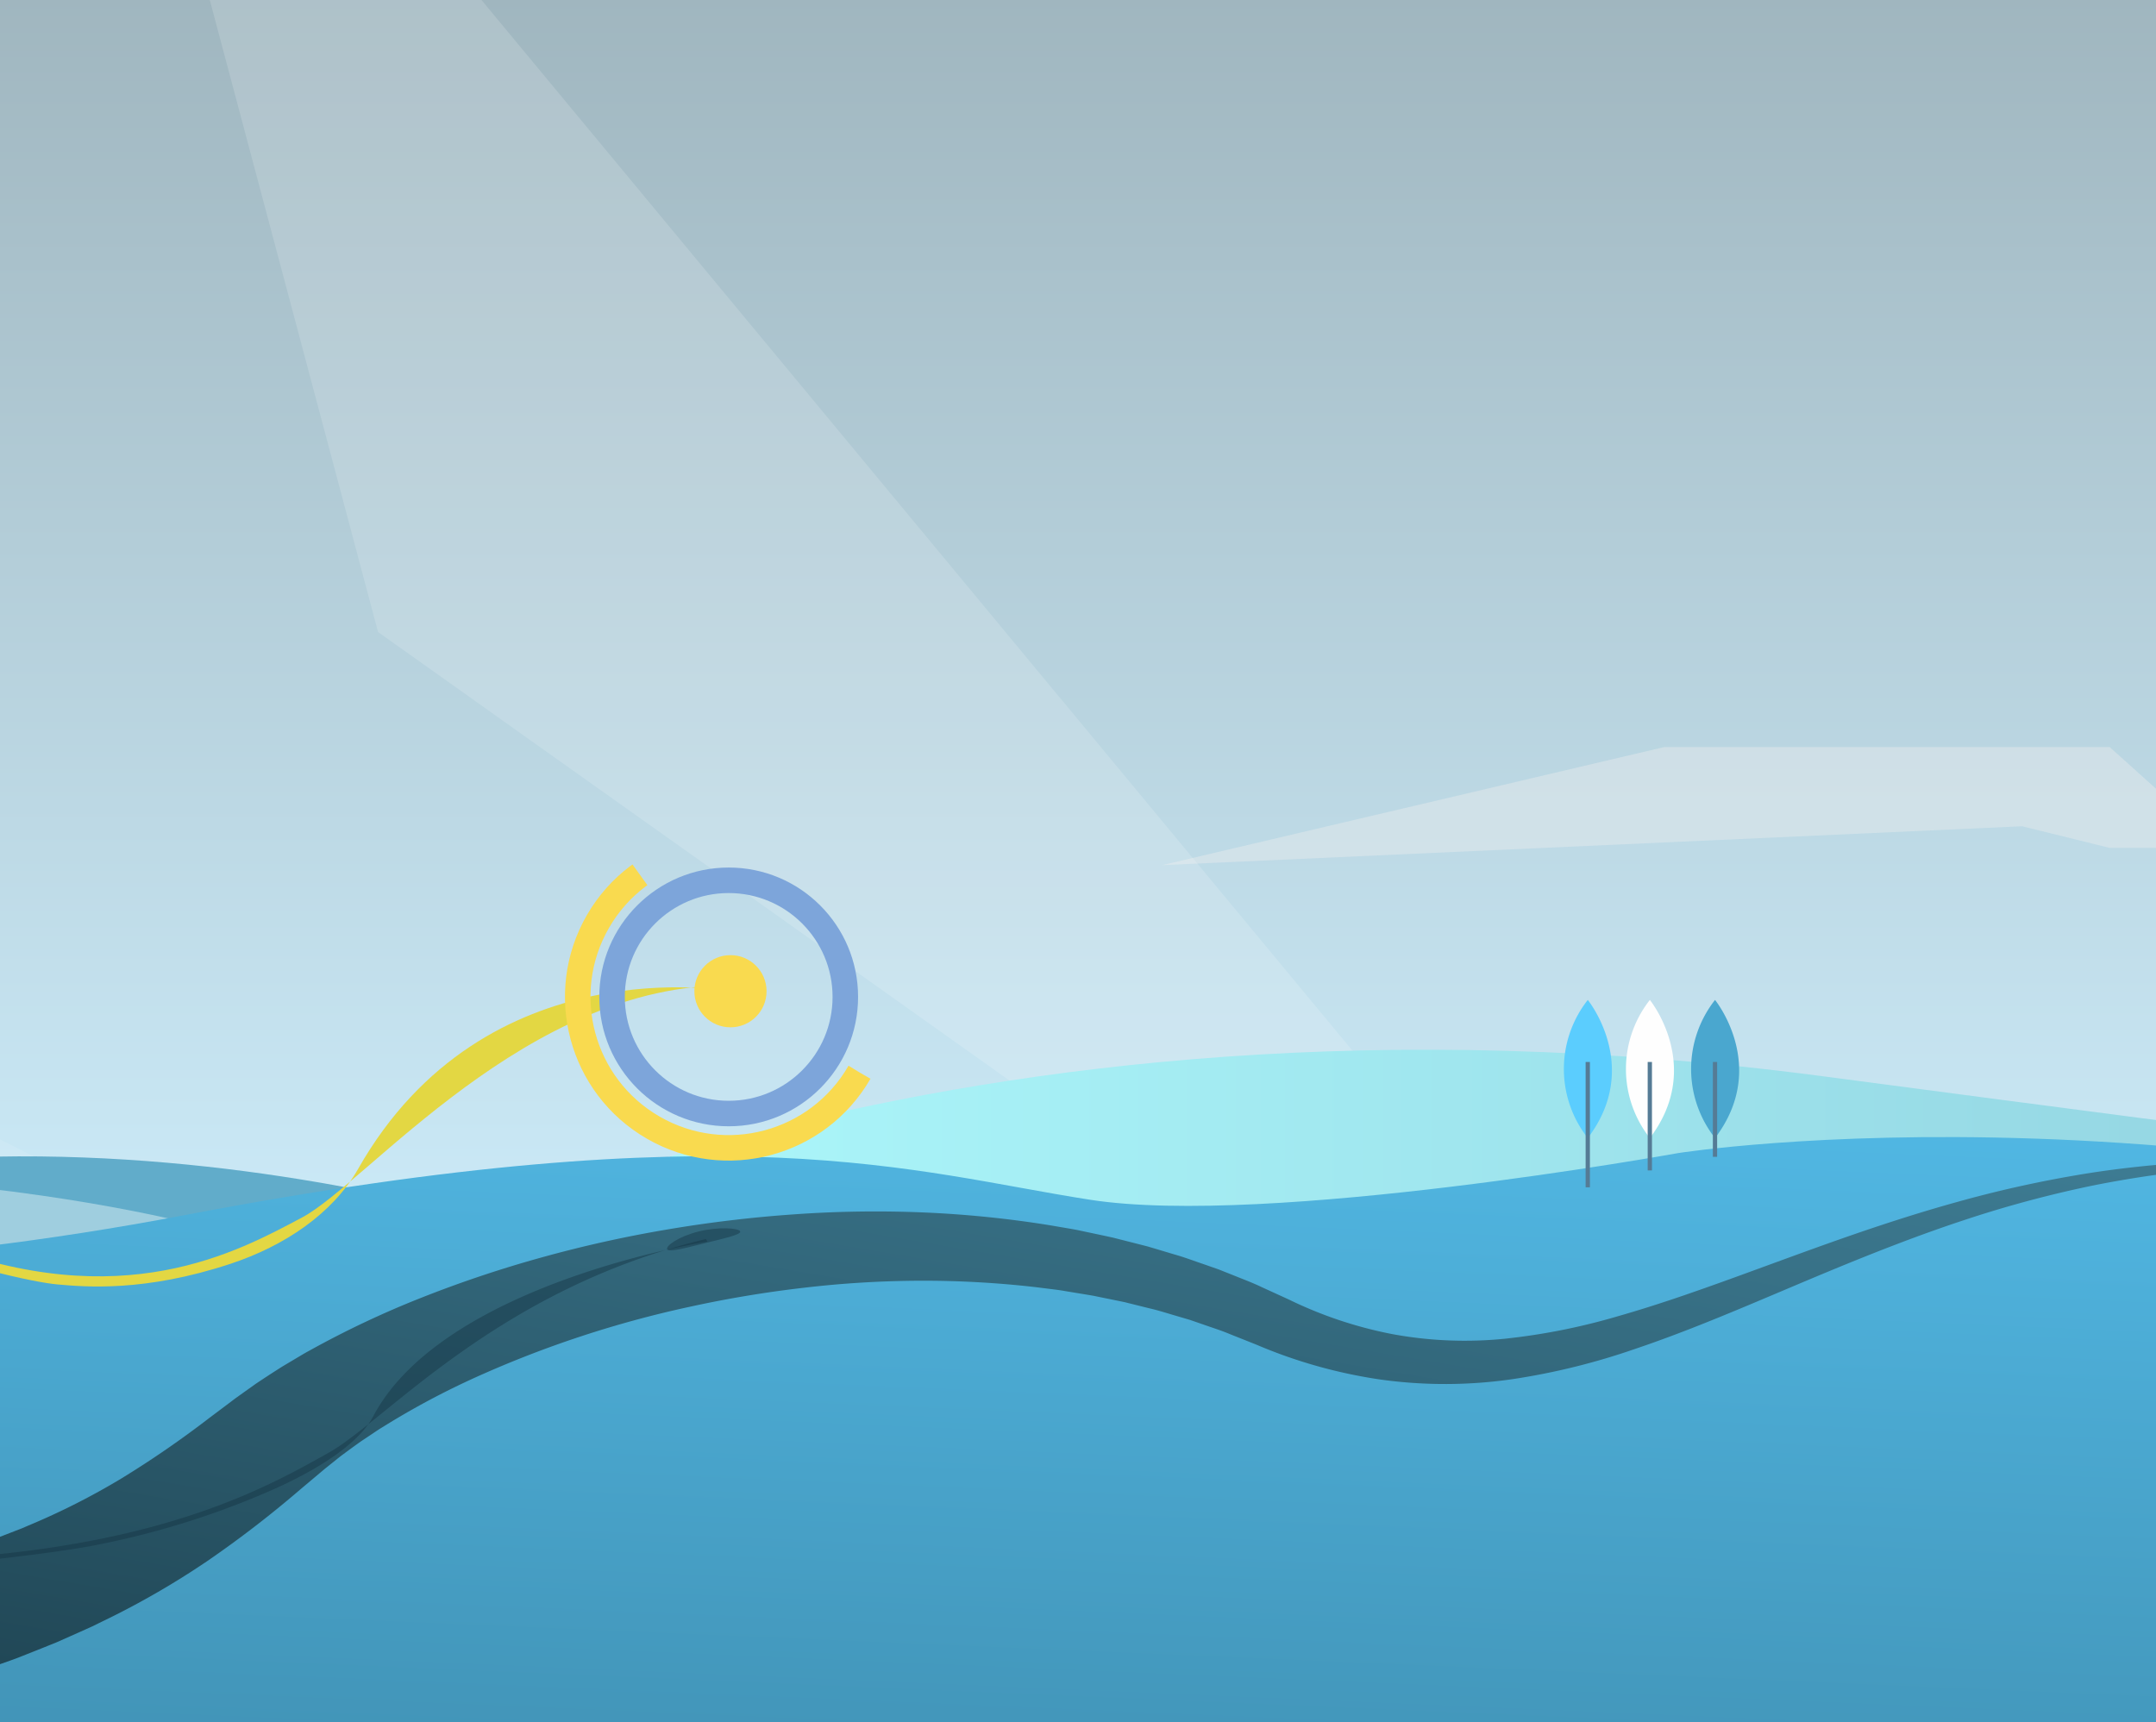
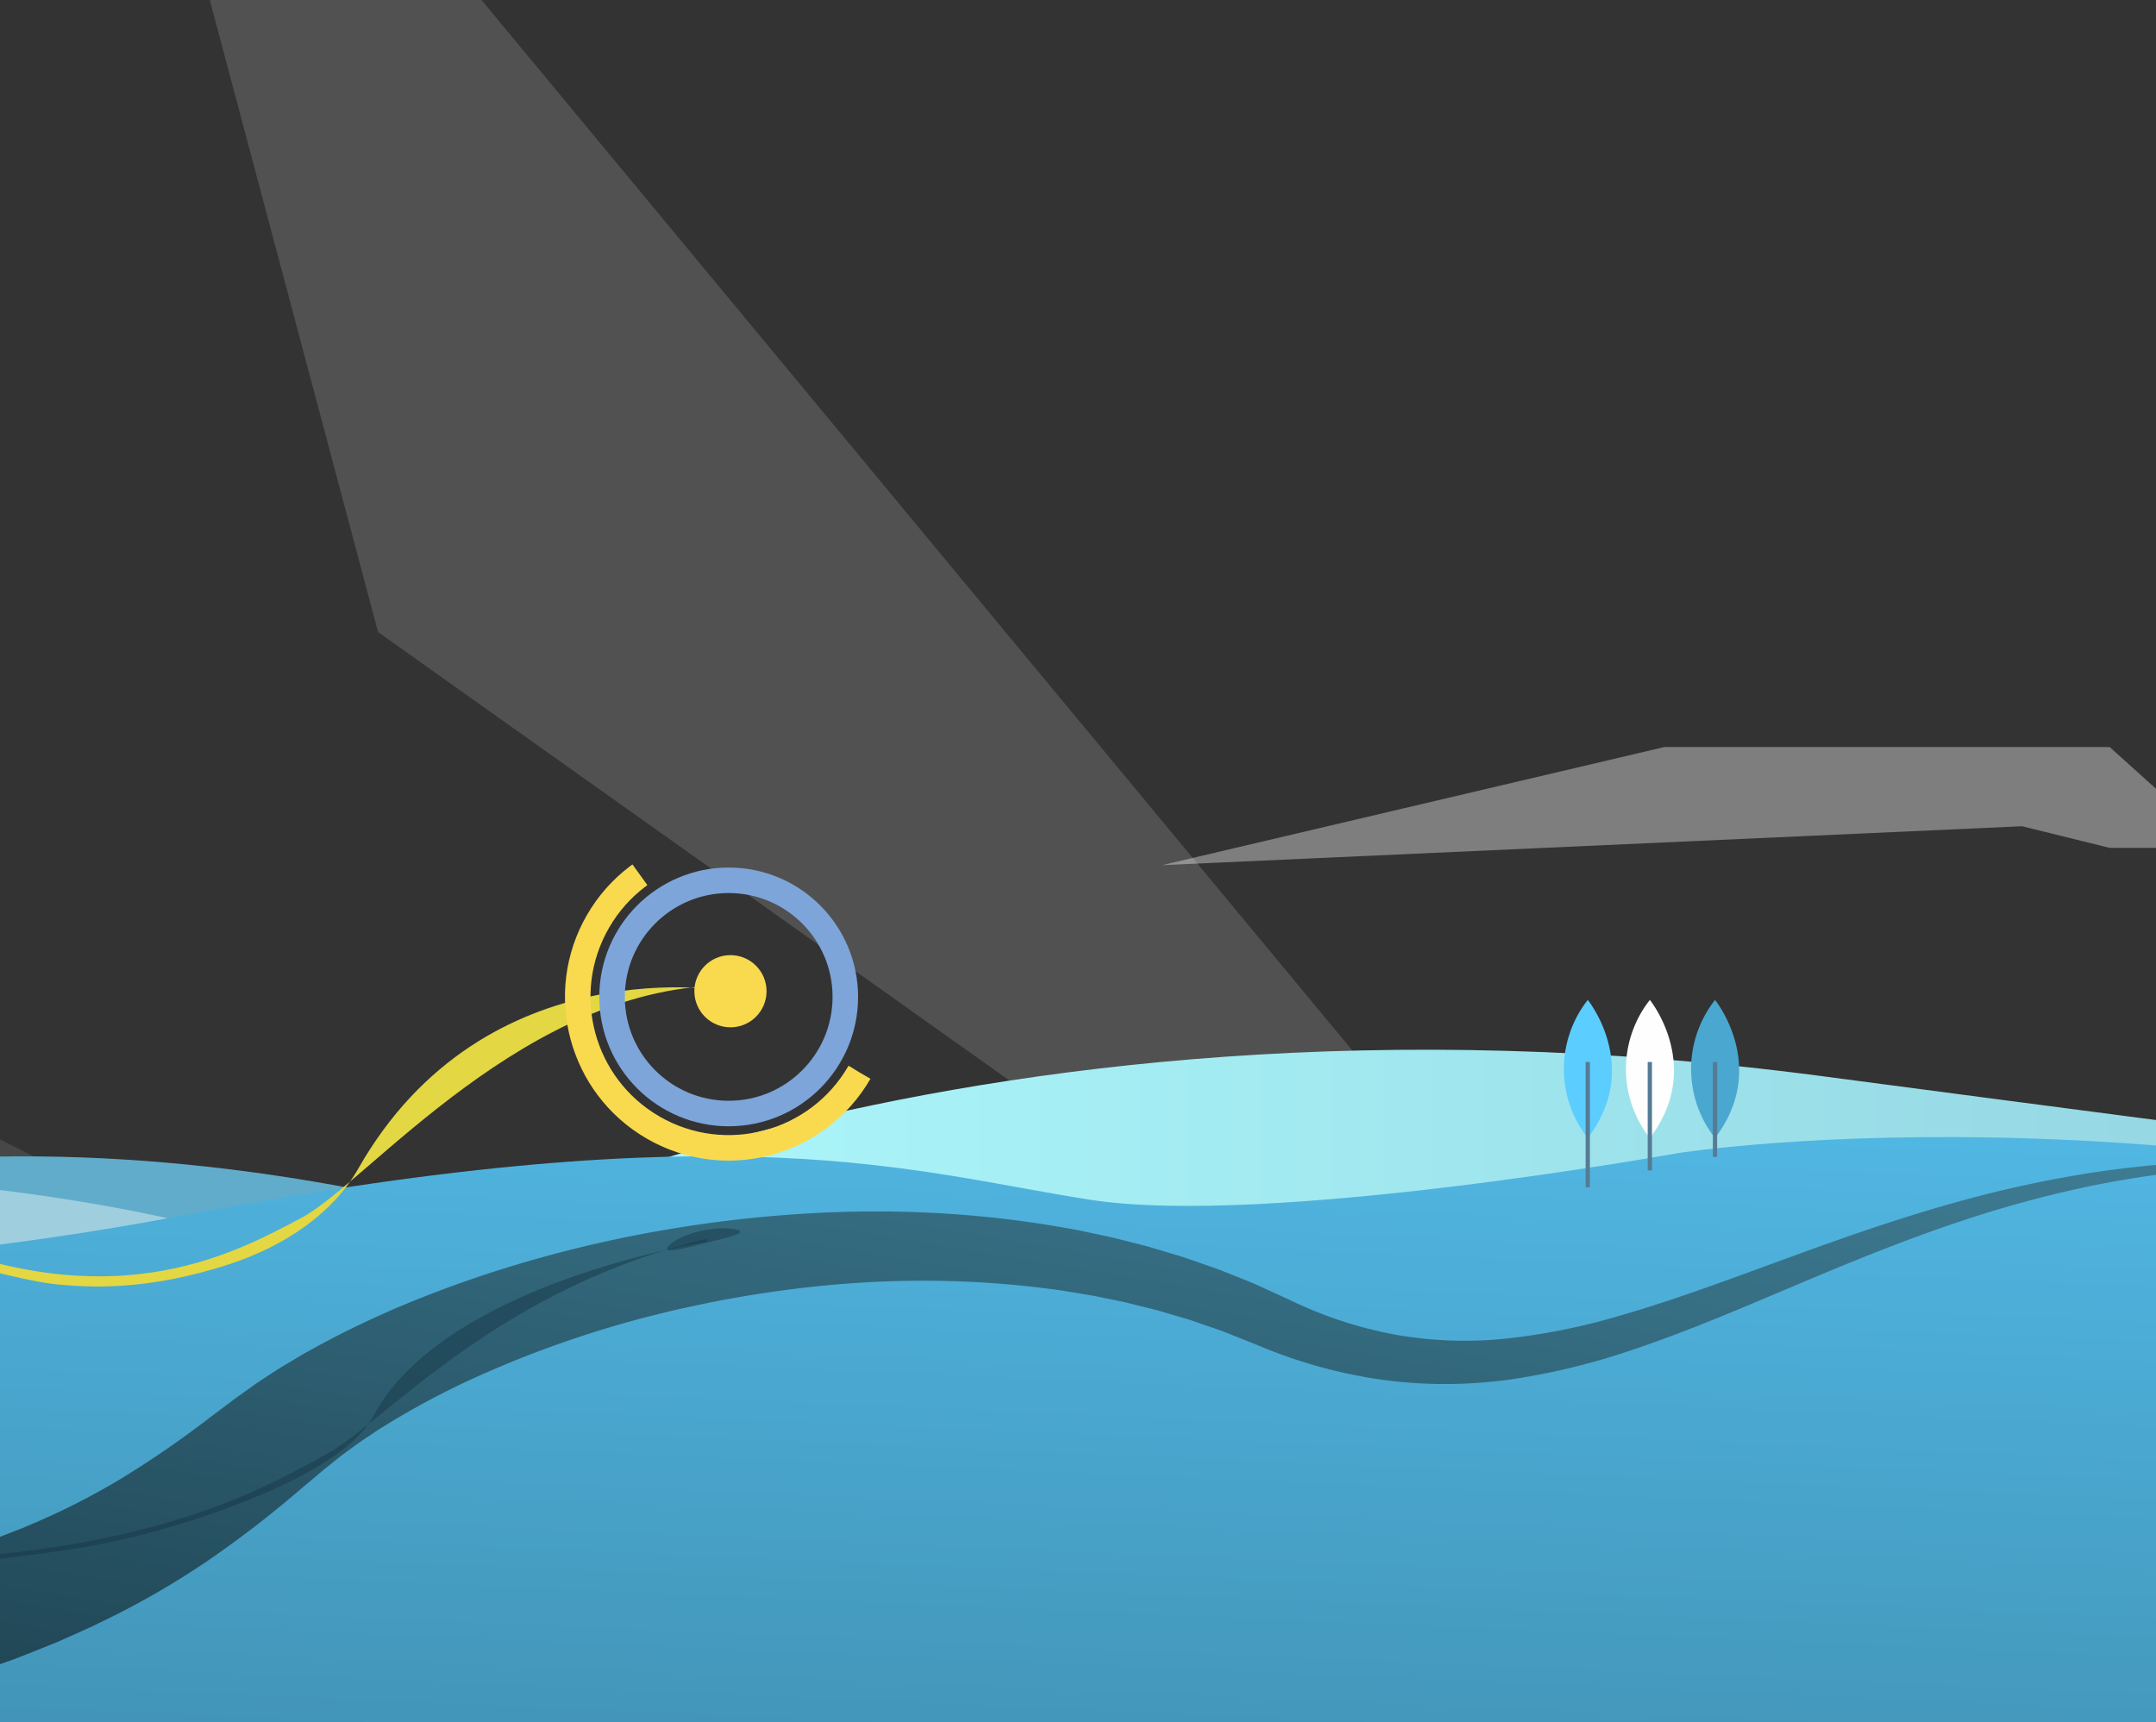
<svg xmlns="http://www.w3.org/2000/svg" width="338" height="270" viewBox="0 0 338 270">
  <rect x="0" y="0" width="338" height="270" fill="#333333" stroke="none" />
  <defs>
    <clipPath id="clip-path">
      <rect id="Rectangle_23989" data-name="Rectangle 23989" width="338" height="270" transform="translate(0 -16)" fill="none" />
    </clipPath>
    <linearGradient id="linear-gradient" x1="0.5" y1="0.031" x2="0.5" y2="1.009" gradientUnits="objectBoundingBox">
      <stop offset="0" stop-color="#fff" stop-opacity="0" />
      <stop offset="0" stop-color="#f7e9f3" stop-opacity="0.302" />
      <stop offset="0.33" stop-color="#9fb5be" />
      <stop offset="1" stop-color="#d1f1ff" />
    </linearGradient>
    <linearGradient id="linear-gradient-2" y1="-40.569" x2="1" y2="-40.569" gradientUnits="objectBoundingBox">
      <stop offset="0" stop-color="#affcfe" />
      <stop offset="1" stop-color="#7db4ca" />
    </linearGradient>
    <linearGradient id="linear-gradient-3" x1="0.141" y1="1.284" x2="0.853" y2="-0.525" gradientUnits="objectBoundingBox">
      <stop offset="0" stop-color="#2c637a" />
      <stop offset="0.14" stop-color="#32718c" />
      <stop offset="0.42" stop-color="#4397bb" />
      <stop offset="0.71" stop-color="#6d94f2" />
    </linearGradient>
    <linearGradient id="linear-gradient-4" x1="0.161" y1="2.035" x2="0.797" y2="-0.836" gradientUnits="objectBoundingBox">
      <stop offset="0" stop-color="#2c637a" />
      <stop offset="0.14" stop-color="#32718c" />
      <stop offset="0.42" stop-color="#4397bb" />
      <stop offset="0.71" stop-color="#56c3f2" />
    </linearGradient>
    <linearGradient id="linear-gradient-5" x1="0.02" y1="0.85" x2="1.015" y2="-0.052" gradientUnits="objectBoundingBox">
      <stop offset="0" stop-color="#1a3b48" />
      <stop offset="1" stop-color="#408098" />
    </linearGradient>
  </defs>
  <g id="Livello_1" data-name="Livello 1" transform="translate(0 16)">
    <g id="Group_39725" data-name="Group 39725" clip-path="url(#clip-path)">
      <g id="Group_39724" data-name="Group 39724" transform="translate(-174.303 352.256)">
-         <path id="Path_45718" data-name="Path 45718" d="M797.852,86.636l-838.992.049.6-346.186,838.4-.048Z" transform="translate(-2.75 -237.091)" fill="url(#linear-gradient)" />
        <path id="Path_45719" data-name="Path 45719" d="M-4.28-276.37,150.7-111.886,285.459-43.653-4.28-41.492Z" transform="translate(-23.354 -101.496)" fill="#fff" opacity="0.1" style="mix-blend-mode: normal;isolation: isolate" />
        <path id="Path_45720" data-name="Path 45720" d="M257.92,179.246s26.625,3.762,30.7,5.835c0,0,76.092-15.758,121.183-6.161l19.251-9.985S329.685,135.028,257.92,179.246Z" transform="translate(-169.914 -343.461)" fill="#61acca" />
        <path id="Path_45721" data-name="Path 45721" d="M1603.126,39.086h-17.359l-60.9-10.166L1425.23,45.86l177.9,9.037Z" transform="translate(-822.398 -272.142)" fill="#fff" opacity="0.25" style="mix-blend-mode: normal;isolation: isolate" />
        <path id="Path_45722" data-name="Path 45722" d="M945.4,10.99h69.8l10.669,9.6,93.072,6.214H1015.2l-13.725-3.392-134.834,6.1Z" transform="translate(-510.166 -262.12)" fill="#ededed" opacity="0.4" style="mix-blend-mode: normal;isolation: isolate" />
        <g id="Group_39708" data-name="Group 39708" transform="translate(618.396 -216.556)">
          <path id="Path_45723" data-name="Path 45723" d="M1600.47,152.011l-1.627-.635c-.811-3.639-2.748-7.881-7.44-9.359-1.632-.662-6.28,3.78-7.926,3.149-4.15-1.592-8.278-3.242-12.428-4.821a1.647,1.647,0,0,0-.6-.168c-.287,0-.375.146-.269.406a.846.846,0,0,0,.212.3c.737.719,1.341,1.561,2.064,2.289,1.147,1.151,2.143,2.435,3.295,3.581a3.609,3.609,0,0,1,.234.282c.953,1.138,2.042,2.139,3.017,3.255a4.833,4.833,0,0,0-1.036-.754c-1.994-1.151-3.961-2.346-5.945-3.506-.251-.146-.551-.428-.8-.185-.287.278.026.582.181.834.864,1.389,1.777,2.748,2.642,4.146.833,1.358,1.729,2.673,2.51,3.921-1.253-1.032-2.593-2.139-3.938-3.25-3.414-2.818-6.845-5.614-10.254-8.433-.913-.754-1.821-1.508-2.748-2.245q-2.256-1.9-4.551-3.758a7.671,7.671,0,0,0-.706-.542.325.325,0,0,0-.393-.035c-.137.1-.1.251-.053.384a3.149,3.149,0,0,0,.3.609c.953,1.588,1.852,3.193,2.787,4.785,1.654,2.8,3.224,5.645,4.944,8.406a2.717,2.717,0,0,0-.494-.67c-1.116-1.054-2.165-2.17-3.242-3.259q-1.68-1.687-3.352-3.374c-.812-.82-1.6-1.654-2.417-2.465-.225-.229-.441-.507-.829-.463-.106.132-.044.26.009.388q1.369,3.248,2.734,6.5,1.78,4.214,3.577,8.415c.163.384,0,.481-.339.441a3.161,3.161,0,0,1-.4-.106c.048.37.34.309.542.322,1.914-.053,3.833.053,5.751.106.265.009,7.458.19,7.89.2,1.627.018,3.246.057,4.865.128.445.013,21.739.093,23.172.415a.15.15,0,0,0,.053.026c0,.031.013.035.022.013.229.035.19-.2.229-.331.159-.529.313-1.067.459-1.6q.45-1.68.9-3.361c-.19.251-.41.106-.609.026Z" transform="translate(-1498.176 -117.885)" fill="#3f87a8" />
          <path id="Path_45724" data-name="Path 45724" d="M1496.53,132.7c.287-.185.119-.507.013-.763-1.87-4.521-3.828-9.006-5.685-13.535a4.156,4.156,0,0,1-.586-1.482.92.92,0,0,0-.309-.534q-3.97-3.969-7.908-7.965c-1.257-1.275-2.509-2.558-3.784-3.819-.953-.944-1.83-1.958-2.845-2.836a3.571,3.571,0,0,1-1.116-1.222.883.883,0,0,1-.137-.648q.2-1.833.349-3.665a3.257,3.257,0,0,0-.027-1.826c-.075-.053-.132-.013-.185.031q-1.812,1.508-3.608,3.021a1.178,1.178,0,0,0-.274.379c-.961,1.879-1.923,3.758-2.862,5.645a2.054,2.054,0,0,1-.706.812q-4.26,2.984-8.516,5.972a2.393,2.393,0,0,0-.6.578c-2.642,3.7-5.314,7.387-7.921,11.114a4.494,4.494,0,0,1-2.853,2.227.916.916,0,0,0-.19.084l-1.372.476-.437,1.627-3.458.273.983,4.759,54.111,1.455-.084-.172h0Zm-1.522-3.171-.009-.022h0Z" transform="translate(-1436.668 -94.383)" fill="#64a6c3" />
-           <path id="Path_45725" data-name="Path 45725" d="M1610.518,140.145c-.317.084-.494-.181-.714-.318a48.532,48.532,0,0,0-5.724-3.3,15.556,15.556,0,0,1-3.056-1.552v.013a.014.014,0,0,0,0-.009c-.1-.291-1.672-1-1.932-1.125-1.777-.878-3.577-1.711-5.367-2.567-2.245-1.072-4.477-2.17-6.726-3.237a15.929,15.929,0,0,1-3.96-2.183.8.8,0,0,0-.476-.2c-.534.075-.856-.326-1.257-.547-2.88-1.561-5.694-3.237-8.6-4.763a5.129,5.129,0,0,1-1.649-1.151c-.11.423-.4.5-.812.529a3.675,3.675,0,0,0-1.508.256c-.071.318.185.432.375.556,1.495,1,2.915,2.095,4.379,3.127,1.429,1.006,2.876,1.993,4.3,2.933-.128-.079-.256-.154-.392-.225a1,1,0,0,1-.582-.159c-.693-.379-1.367-.794-2.06-1.173-.216-.128-.428-.331-.71-.137-.1.225.048.362.19.494q.6.551-.124.97c-.044.026-.093.049-.137.075-.759.459-.785.8-.062,1.3a4.418,4.418,0,0,1,1.235,1.323,2.516,2.516,0,0,0,.587.516c.9.653,1.8,1.31,2.668,1.861-.75-.419-1.57-.842-2.4-1.248a3.9,3.9,0,0,0-1.376-.6,1.538,1.538,0,0,1-.957-.172,1.141,1.141,0,0,0-1.323.057c-.648.41-1.336.745-1.993,1.138a5.606,5.606,0,0,0-1.275.679,1.527,1.527,0,0,0,.141.154q8.561,7.052,17.13,14.1c.088.079.177.234.41.088q-2.97-4.664-5.936-9.315l.093-.088,8.1,4.79.071-.1-9.235-10.17c3.136,1.094,6.188,2.28,9.244,3.467s6.113,2.368,9.169,3.559c.371.141,3.784,1.513,3.784,1.513a1.531,1.531,0,0,0,.754.52,6.181,6.181,0,0,0,1.954.547c.238.393.675.463,1.054.613.67.269,1.38.454,2.033.75.745.326,1.491.64,2.258.9.256.088.485.035.56-.278l.018-.128a7.618,7.618,0,0,0,.414-1.636c.022-.4-.145-.512-.578-.437ZM1579.2,127.531c-.207-.124-.423-.269-.644-.419Z" transform="translate(-1507.77 -108.255)" fill="#a7ccdd" />
+           <path id="Path_45725" data-name="Path 45725" d="M1610.518,140.145c-.317.084-.494-.181-.714-.318a48.532,48.532,0,0,0-5.724-3.3,15.556,15.556,0,0,1-3.056-1.552v.013a.014.014,0,0,0,0-.009c-.1-.291-1.672-1-1.932-1.125-1.777-.878-3.577-1.711-5.367-2.567-2.245-1.072-4.477-2.17-6.726-3.237a15.929,15.929,0,0,1-3.96-2.183.8.8,0,0,0-.476-.2c-.534.075-.856-.326-1.257-.547-2.88-1.561-5.694-3.237-8.6-4.763a5.129,5.129,0,0,1-1.649-1.151c-.11.423-.4.5-.812.529a3.675,3.675,0,0,0-1.508.256c-.071.318.185.432.375.556,1.495,1,2.915,2.095,4.379,3.127,1.429,1.006,2.876,1.993,4.3,2.933-.128-.079-.256-.154-.392-.225a1,1,0,0,1-.582-.159c-.693-.379-1.367-.794-2.06-1.173-.216-.128-.428-.331-.71-.137-.1.225.048.362.19.494q.6.551-.124.97a4.418,4.418,0,0,1,1.235,1.323,2.516,2.516,0,0,0,.587.516c.9.653,1.8,1.31,2.668,1.861-.75-.419-1.57-.842-2.4-1.248a3.9,3.9,0,0,0-1.376-.6,1.538,1.538,0,0,1-.957-.172,1.141,1.141,0,0,0-1.323.057c-.648.41-1.336.745-1.993,1.138a5.606,5.606,0,0,0-1.275.679,1.527,1.527,0,0,0,.141.154q8.561,7.052,17.13,14.1c.088.079.177.234.41.088q-2.97-4.664-5.936-9.315l.093-.088,8.1,4.79.071-.1-9.235-10.17c3.136,1.094,6.188,2.28,9.244,3.467s6.113,2.368,9.169,3.559c.371.141,3.784,1.513,3.784,1.513a1.531,1.531,0,0,0,.754.52,6.181,6.181,0,0,0,1.954.547c.238.393.675.463,1.054.613.67.269,1.38.454,2.033.75.745.326,1.491.64,2.258.9.256.088.485.035.56-.278l.018-.128a7.618,7.618,0,0,0,.414-1.636c.022-.4-.145-.512-.578-.437ZM1579.2,127.531c-.207-.124-.423-.269-.644-.419Z" transform="translate(-1507.77 -108.255)" fill="#a7ccdd" />
          <path id="Path_45726" data-name="Path 45726" d="M1596.643,123.512h0c-.388.163-1.61-.384-1.261-.154l18.572,12.781.428-3.846-17.3-8.763a.541.541,0,0,0-.445-.018Z" transform="translate(-1522.637 -110.547)" fill="#78b0c9" />
          <path id="Path_45727" data-name="Path 45727" d="M1621.432,138.266a9.682,9.682,0,0,0-1.755-1.283c-1.663-1.345-3.515-2.412-5.283-3.6a16.654,16.654,0,0,0-2.042-1.253c-.278-.137-.49-.348-.071-.591.22-.128.22-.34.234-.547.26-.207.5-.057.728.057q2.415,1.237,4.847,2.461c3.528,1.773,7.043,3.586,10.585,5.345,1.292.639,2.549,1.35,3.819,2.033,1.12.6,2.263,1.16,3.4,1.716.4.194.525.513,1.3.98,12.178,6.212,4.786,6.558,1.567,4.257-.657-.318-4.772-3.746-5.42-4.082q-2.554-1.316-5.107-2.637c-.322-.168-.591-.423-.909-.6,2.466,1.747,4.768,3.714,7.092,5.636a.735.735,0,0,1,.357.551c-.251.353-.5.106-.719-.018-.812-.467-1.614-.961-2.382-1.5a27.409,27.409,0,0,0-3.806-2.033c-.675-.322-1.336-.67-2.029-.953-.322-.128-.428-.441-.622-.679v-.009c-.062-.278-.913-1.16-1.226-1.054-.476-.706-1.288-.975-1.936-1.455-.251-.194-.684-.26-.618-.732Z" transform="translate(-1531.985 -114.787)" fill="#d5e6ee" />
          <path id="Path_45728" data-name="Path 45728" d="M1628.137,136.468q-5.392-2.712-10.77-5.442l-10.391-5.27c-.7-.353-1.411-.675-2.117-1.014-2.042-1.05-4.075-2.121-6.13-3.14-.446-.221-.529-.463-.313-.838.2-.348.123-.851.578-1.054a1.683,1.683,0,0,1,.926.3c1.266.728,2.562,1.411,3.819,2.161,2.8,1.667,5.658,3.215,8.468,4.86,1.835,1.072,3.7,2.086,5.548,3.136,3.5,1.98,6.982,3.978,10.422,6.06.168.1,9.243,5.674,9.486,5.537C1637.878,141.834,1635.556,141.772,1628.137,136.468Z" transform="translate(-1524.304 -108.539)" fill="#8ebed4" />
          <path id="Path_45729" data-name="Path 45729" d="M1520.883,167.912a7.351,7.351,0,0,1-.1-1.76c-.1-1.888-.1-3.775-.141-5.667,0-.013.022-.022.071-.075a5.6,5.6,0,0,1,1.045,1.31c1.063,1.394,2.091,2.818,3.14,4.225a1.26,1.26,0,0,1,.234.829c-.19.723-.4,1.447-.569,2.17a.4.4,0,0,1-.49.34c-.556-.022-1.116-.049-1.676-.044-.362.009-.485-.154-.551-.476a15.825,15.825,0,0,0-.569-2.2c-.128.45-.26.9-.388,1.345Z" transform="translate(-1480.894 -131.29)" fill="#99c3d6" />
          <path id="Path_45730" data-name="Path 45730" d="M1653.757,160.545a3.622,3.622,0,0,1,.278-1.133c.176-.467.066-.8-.441-.944l-7.824-6.4.053-.088c.812.415,1.623.834,2.435,1.248q2.95,1.515,5.892,3.043c.626.326.882-.529.97-.587,12.036,6.415-.975,3.731-1.177,4.556A.5.5,0,0,1,1653.757,160.545Z" transform="translate(-1550.837 -126.577)" fill="#3e84a5" />
          <path id="Path_45731" data-name="Path 45731" d="M1435.371,165.161c.093.115.2.225.313.035.578-1.01,1.654-1.182,2.611-1.561.322-.128.648-.251.97-.375l-1.583,5.928h-.119c-.141-.609-.287-1.217-.463-1.976-.344.763-.379,1.482-.741,2.192-.415-1.451-12.263,1.857-.983-4.238Z" transform="translate(-1430.52 -132.883)" fill="#61a0bd" />
          <path id="Path_45732" data-name="Path 45732" d="M1641.548,153.05a.973.973,0,0,1,.177.838A1.885,1.885,0,0,1,1641.548,153.05Z" transform="translate(-1548.471 -127.176)" fill="#99c3d7" />
          <path id="Path_45733" data-name="Path 45733" d="M1545.265,115.138c1.3,1.019,2.668,1.936,4.027,2.871a3.578,3.578,0,0,1,.873.754l-5.552-2.818a20.618,20.618,0,0,1-3.652-1.658c-1.791-.9-3.555-1.857-5.337-2.77-3.912-1.993-7.789-4.062-11.714-6.038-2.21-1.111-4.371-2.32-6.594-3.4a8.7,8.7,0,0,1-2.038-1.253.621.621,0,0,1-.309-.7c.2-1.892.384-3.784.573-5.676.269-.013.446.176.64.313q2.262,1.574,4.521,3.162c.459-.132.732.185,1.041.423a7.08,7.08,0,0,0,1.614,1.23c1.491.878,2.832,1.954,4.247,2.933,3.436,2.373,6.814,4.829,10.245,7.207,2.046,1.416,4.036,2.92,6.108,4.3.485.322.847.772,1.3,1.125Z" transform="translate(-1477.72 -94.419)" fill="#f9fbfb" />
          <path id="Path_45734" data-name="Path 45734" d="M1613.974,137.524c-4.838-2.324-20.177-10.558-25.016-12.878a8.793,8.793,0,0,1-2.174-1.328.988.988,0,0,0-.485-.3,4.083,4.083,0,0,1-1.486-.917c-2.964-2.276-5.945-4.521-8.882-6.827-.2-.154-.463-.273-.4-.613a2.919,2.919,0,0,1,2.766-.2q5.028,3.2,10.055,6.386c3.14,2,6.267,4.035,9.4,6.051.966.626,1.932,1.253,2.9,1.866a2.91,2.91,0,0,0,.379.168,15.826,15.826,0,0,0,2.113,1.385,15.3,15.3,0,0,1,2.391,1.879c.212.432,8.477,5.16,8.433,5.332Z" transform="translate(-1511.569 -105.462)" fill="#f3f7f9" />
          <path id="Path_45735" data-name="Path 45735" d="M1546.931,108.356q3.744,2.659,7.489,5.314c1.217.873,2.426,1.746,3.612,2.655-.869-.41-1.619-1.028-2.483-1.438-.362.066-.578-.225-.829-.384-1.9-1.2-3.855-2.307-5.747-3.519-5.032-3.224-10.1-6.386-15.15-9.593q-1.852-1.178-3.7-2.368c-.2-.132-.432-.251-.423-.547.525-.207,1.072,0,1.6-.066a4.143,4.143,0,0,1,3.175,1.129c1.592,1.222,3.268,2.324,4.9,3.489q3.685,2.62,7.361,5.248a.8.8,0,0,0,.194.075Z" transform="translate(-1485.958 -96.617)" fill="#f9fafb" />
          <path id="Path_45736" data-name="Path 45736" d="M1638.166,140.941c-.075.353-8.826-5.034-8.937-5.092-.917-.494-1.844-.979-2.739-1.513-2.011-1.2-4.066-2.337-6.108-3.493-3.078-1.738-6.121-3.506-9.187-5.253-1.5-.851-3-1.685-4.5-2.536q-3.063-1.747-6.117-3.515c-.238-.137-.534-.181-.71-.423a2.892,2.892,0,0,1,3.145.009c1.949,1.253,3.912,2.479,5.875,3.709q4.71,2.964,9.425,5.914,5.465,3.44,10.92,6.876c.124.062,8.8,5.268,8.932,5.312Z" transform="translate(-1525.18 -107.951)" fill="#f3f7f9" />
          <path id="Path_45737" data-name="Path 45737" d="M1528.754,98.6q3.764,2.4,7.537,4.8,8.389,5.312,16.79,10.607a9.422,9.422,0,0,0,1.517,1c-.216.225-.361-.009-.52-.093a28.456,28.456,0,0,0-2.774-1.5.8.8,0,0,1-.688-.159c-3.047-1.689-6.073-3.418-9.112-5.134-3.065-1.733-6.148-3.431-9.187-5.2-1.155-.675-2.293-1.389-3.413-2.121l-.9-.556a8.506,8.506,0,0,1,.489-1.451.263.263,0,0,1,.269-.194Z" transform="translate(-1485.008 -96.74)" fill="#78b0c9" />
          <path id="Path_45738" data-name="Path 45738" d="M1574.7,115.26q3,2.315,5.994,4.635,2.388,1.852,4.776,3.718c-.154.11-.287.057-.437-.026q-5.3-2.944-10.607-5.883a.631.631,0,0,1-.4-.7c.128-.476.256-.953.388-1.429.04-.15.088-.3.287-.309Z" transform="translate(-1510.732 -106.052)" fill="#82b8d0" />
          <path id="Path_45739" data-name="Path 45739" d="M1515.68,108.91c1.742.878,3.489,1.742,5.218,2.637,3.96,2.042,7.912,4.106,11.873,6.152q5.266,2.719,10.545,5.416a10.817,10.817,0,0,1,1.694.917,2.372,2.372,0,0,1-1.314-.273c-.322-.2-.613,0-.869.176-.754.5-1.583.886-2.364,1.336a1.6,1.6,0,0,1-1.036.287l-5.107-4.159a.567.567,0,0,0-.375-.159q4.2,7.251,8.406,14.5l-.066.066-10.726-10.757c-.525-.551-1.045-1.107-1.579-1.654q-5.252-5.312-10.51-10.611c-1.151-1.164-2.311-2.315-3.467-3.475-.11-.119-.207-.26-.318-.393Z" transform="translate(-1478.121 -102.503)" fill="#b3d3e1" />
          <path id="Path_45740" data-name="Path 45740" d="M1530.06,103.584c1.067.463,2.055,1.1,3.078,1.663,2.152,1.186,4.282,2.408,6.422,3.621l12.733,7.211a1.133,1.133,0,0,1,.163.123c.128.3.437.37.679.538.406.269.41.529.009.785-.234.15-.49.278-.719.419-.635.375-.657.463-.053.86a6.336,6.336,0,0,1,1.336,1.433c-1.3-.8-2.536-1.716-3.793-2.593q-2.884-2.024-5.764-4.062-5.7-4.022-11.383-8.053a27.112,27.112,0,0,1-2.708-1.949Z" transform="translate(-1486.159 -99.524)" fill="#b5d4e2" />
        </g>
        <path id="Path_45741" data-name="Path 45741" d="M482.46-426.23,529-251.425,768.212-81.49Z" transform="translate(-295.424 -17.73)" fill="#fff" opacity="0.15" style="mix-blend-mode: normal;isolation: isolate" />
        <g id="Group_39709" data-name="Group 39709" transform="translate(235.78 -203.671)">
          <path id="Path_45742" data-name="Path 45742" d="M592.98,152.5s85.609-47.976,223.993-29.779c139.116,18.294,229.594,32.006,320.695,3.819v49.321s-58.87,24.557-123.49,5.341-157.789-47.094-311.27-24.032c-61.423,9.822-91.347-1.2-109.924-4.671Z" transform="translate(-592.98 -118.598)" fill="url(#linear-gradient-2)" />
          <path id="Path_45743" data-name="Path 45743" d="M1483.786,173.46c-2.435.031-4.869.1-7.308.3-1.217.1-2.435.229-3.652.45a12.653,12.653,0,0,0-1.812.45,4.672,4.672,0,0,0-.878.388,1.832,1.832,0,0,0-.71.662.883.883,0,0,0-.106.467.843.843,0,0,0,.2.476,2.31,2.31,0,0,0,.829.6,9.794,9.794,0,0,0,1.808.582c1.2.282,2.408.467,3.6.648s2.382.344,3.533.534c.569.1,1.142.2,1.649.326.168.04.326.088.468.132-.049.009-.1.018-.154.022a11.4,11.4,0,0,1-1.583.044c-1.138-.035-2.315-.137-3.493-.26-4.724-.5-9.443-1.283-14.316-1.813-1.226-.132-2.461-.247-3.744-.309-.644-.031-1.3-.049-1.993-.035-.349.009-.71.031-1.089.066a7.74,7.74,0,0,0-1.248.216,3.472,3.472,0,0,0-1.491.759,1.635,1.635,0,0,0-.463.745,1.419,1.419,0,0,0-.009.692,1.971,1.971,0,0,0,.2.529l.062.11.035.053s.044.071.066.1a2.269,2.269,0,0,0,.331.344,5.017,5.017,0,0,0,1.076.644,17.444,17.444,0,0,0,1.8.7c.582.194,1.16.375,1.733.547,2.28.679,4.547,1.27,6.735,1.905.4.119.79.234,1.178.353-.838.053-1.689.1-2.545.137-2.377.1-4.781.176-7.189.216s-4.821.071-7.237.088h-3.444q6.066,1.892,11.864,3.475c2.148-.146,4.3-.287,6.466-.467,1.23-.1,2.457-.207,3.714-.344.626-.071,1.257-.146,1.923-.247.331-.049.675-.106,1.045-.181.19-.04.388-.079.613-.137a5.289,5.289,0,0,0,.886-.3,2.858,2.858,0,0,0,.384-.207,1.5,1.5,0,0,0,.159-.11c.044-.035.084-.066.132-.106a1.936,1.936,0,0,0,.476-.587,1.331,1.331,0,0,0,.141-.785,1.5,1.5,0,0,0-.247-.635,2.548,2.548,0,0,0-.688-.67,5.3,5.3,0,0,0-.587-.353,13.883,13.883,0,0,0-1.949-.772c-1.213-.388-2.382-.688-3.546-.979-2.324-.578-4.631-1.089-6.836-1.654-.547-.141-1.089-.287-1.606-.437-.454-.132-.9-.273-1.252-.415.19-.022.4-.044.6-.053.516-.031,1.076-.035,1.645-.031,1.138.013,2.315.079,3.5.163,2.364.168,4.754.41,7.154.648s4.812.494,7.264.675c1.231.088,2.465.159,3.753.154a13.873,13.873,0,0,0,2.038-.132,4.108,4.108,0,0,0,1.217-.353,1.646,1.646,0,0,0,.326-.212,1.5,1.5,0,0,0,.238-.234.9.9,0,0,0,.181-.326.7.7,0,0,0,0-.423,1.177,1.177,0,0,0-.538-.6,3,3,0,0,0-.565-.26,7.7,7.7,0,0,0-1-.269c-.64-.132-1.248-.221-1.861-.3-1.217-.163-2.417-.287-3.6-.423s-2.364-.287-3.467-.5a8.549,8.549,0,0,1-1.5-.419,1.371,1.371,0,0,1-.441-.265.21.21,0,0,1-.04-.247,1.794,1.794,0,0,1,.962-.622,10.871,10.871,0,0,1,1.574-.441c1.116-.238,2.293-.4,3.471-.529,2.373-.26,4.785-.393,7.2-.49s4.843-.132,7.26-.128l.009-.238q-3.645-.112-7.29-.075Zm-28.712,6.069c-.066.044-.075.022,0,0Zm26.718.1s0,.013-.018-.013A.06.06,0,0,1,1481.792,179.63Z" transform="translate(-1069.022 -149.264)" fill="url(#linear-gradient-3)" />
        </g>
        <g id="Group_39710" data-name="Group 39710" transform="translate(60.821 -184.326)">
          <path id="Path_45744" data-name="Path 45744" d="M197.577,176.2a1.5,1.5,0,0,0,.141-1.874,4.161,4.161,0,0,1,.8-5.464,1.534,1.534,0,0,0,.445-1.861,3.293,3.293,0,0,1-.375-1.539,2.623,2.623,0,1,1,5.191,0,3.343,3.343,0,0,1-.37,1.539,1.527,1.527,0,0,0,.441,1.861,4.158,4.158,0,0,1,.8,5.464,1.5,1.5,0,0,0,.141,1.874,4.454,4.454,0,0,1,1.292,3.123,4.913,4.913,0,0,1-9.809,0,4.435,4.435,0,0,1,1.292-3.123Z" transform="translate(-196.28 -162.46)" fill="#47a1c9" />
          <rect id="Rectangle_23979" data-name="Rectangle 23979" width="0.67" height="18.735" transform="translate(4.574 11.493)" fill="#557b95" />
        </g>
        <g id="Group_39711" data-name="Group 39711" transform="translate(46.556 -189.046)">
          <path id="Path_45745" data-name="Path 45745" d="M167.718,151.76s8.516,10.461,0,21.65A17.513,17.513,0,0,1,167.718,151.76Z" transform="translate(-163.937 -151.76)" fill="#fefefe" />
          <rect id="Rectangle_23980" data-name="Rectangle 23980" width="0.67" height="23.847" transform="translate(3.459 9.729)" fill="#557b95" />
        </g>
        <g id="Group_39712" data-name="Group 39712" transform="translate(80.106 -183.114)">
          <path id="Path_45746" data-name="Path 45746" d="M243.793,165.21s-8.516,10.461,0,21.65A17.506,17.506,0,0,0,243.793,165.21Z" transform="translate(-240.008 -165.21)" fill="#397f9e" />
          <rect id="Rectangle_23981" data-name="Rectangle 23981" width="0.67" height="18.25" transform="translate(3.445 8.093)" fill="#557b95" />
        </g>
        <g id="Group_39713" data-name="Group 39713" transform="translate(86.298 -186.951)">
          <path id="Path_45747" data-name="Path 45747" d="M259.174,156.51s-11.533,14.171,0,29.32C259.174,185.83,270.707,172.326,259.174,156.51Z" transform="translate(-254.048 -156.51)" fill="#b1fefe" />
          <rect id="Rectangle_23982" data-name="Rectangle 23982" width="0.67" height="19.344" transform="translate(4.795 11.93)" fill="#557b95" />
        </g>
        <path id="Path_45748" data-name="Path 45748" d="M163.51,171.934s69.538,13.928,161.269-.675c0,0-70.16-20.274-161.269.675Z" transform="translate(-117.142 -346.778)" fill="#9fcedf" />
        <g id="Group_39714" data-name="Group 39714" transform="translate(-45.394 -223.363)">
          <path id="Path_45749" data-name="Path 45749" d="M803.822,144.255v79.8H-4.28V75.458s21.231-6.774,45.312,8.389S79.9,102.538,108.114,99.83s49.894,13,49.894,13-55.037.542-82.558,10.567c0,0,64.325,12.728,151.011-3.793s114.206-6.774,142.071-2.439,92.19-7.312,92.19-7.312,87.03-13.813,187.471,23.3c.644.238,1.288.472,1.927.706q7.211,2.62,14.1,4.816c90.267,28.831,139.6,5.588,139.6,5.588Z" transform="translate(22.041 -73.95)" fill="url(#linear-gradient-4)" />
          <path id="Path_45750" data-name="Path 45750" d="M-32.113,199.369l2.033.64,2.148.662,4.349,1.305q4.373,1.3,8.794,2.545,8.832,2.494,17.778,4.812c11.912,3.078,23.922,5.923,36,8.433s24.213,4.715,36.368,6.43a339.322,339.322,0,0,0,36.306,3.33c5.976.168,11.908.146,17.659-.229,1.447-.075,2.858-.216,4.282-.331,1.4-.15,2.814-.287,4.185-.481l1.036-.132,1.019-.159,1.019-.159c.34-.053.67-.1,1.045-.176l4.4-.834c2.964-.512,5.8-1.217,8.7-1.848l1.081-.243,1.058-.278,2.117-.556,2.121-.551,1.063-.278c.348-.1.692-.207,1.036-.309l4.141-1.248c.7-.2,1.367-.437,2.038-.67l2.02-.692,2.024-.692,1.967-.763,1.967-.763.983-.379.957-.415a110.844,110.844,0,0,0,14.7-7.449,156.552,156.552,0,0,0,13.663-9.412l3.5-2.629c.3-.225.569-.437.909-.675l.992-.71,1.989-1.416c1.354-.9,2.717-1.791,4.088-2.655l2.095-1.248c.7-.41,1.389-.842,2.113-1.222a148.2,148.2,0,0,1,17.7-8.358,185.671,185.671,0,0,1,18.74-6.272,194.225,194.225,0,0,1,19.481-4.344c6.589-1.125,13.262-1.932,19.979-2.4a179.616,179.616,0,0,1,20.213-.313,168.4,168.4,0,0,1,20.076,2.029l2.474.423c.825.141,1.649.278,2.465.463,1.632.348,3.268.684,4.891,1.045l4.825,1.226.6.154.591.176,1.186.353,2.368.71c1.592.445,3.114,1.028,4.666,1.552l2.311.807,2.258.9c1.5.609,3.025,1.173,4.468,1.866l4.313,1.971a65.142,65.142,0,0,0,16.248,5.42,62.642,62.642,0,0,0,17.6.71,100,100,0,0,0,17.791-3.55c5.875-1.676,11.679-3.7,17.483-5.8s11.621-4.278,17.518-6.346,11.89-4.022,18.007-5.72a184.287,184.287,0,0,1,18.7-4.207c3.167-.547,6.36-.979,9.566-1.327s6.426-.6,9.65-.741a158.338,158.338,0,0,1,19.309.322l-.035.379a156.4,156.4,0,0,0-19.141.534c-3.167.287-6.32.662-9.438,1.151s-6.219,1.045-9.279,1.72a178.1,178.1,0,0,0-17.977,4.931c-5.861,1.927-11.59,4.11-17.262,6.4s-11.286,4.719-16.98,7.1-11.476,4.719-17.536,6.761a106.8,106.8,0,0,1-19.154,4.728,73.637,73.637,0,0,1-20.68.075,78.236,78.236,0,0,1-19.5-5.473l-4.141-1.649c-1.341-.569-2.765-1.01-4.15-1.5l-2.09-.723-2.139-.631c-1.429-.41-2.831-.878-4.3-1.208l-2.174-.542-1.085-.269-.542-.137-.551-.115-4.41-.9c-1.486-.256-2.977-.49-4.463-.741-.741-.132-1.491-.225-2.245-.318l-2.254-.282a154.214,154.214,0,0,0-18.184-1.014,160.786,160.786,0,0,0-18.206,1.1,179.842,179.842,0,0,0-17.875,2.977,167.471,167.471,0,0,0-33.479,11.013,124.067,124.067,0,0,0-14.748,7.886c-.591.348-1.129.732-1.689,1.1l-1.667,1.111c-1.076.763-2.13,1.539-3.175,2.315l-1.5,1.2-.75.6c-.247.194-.534.445-.8.662l-3.272,2.752a170.014,170.014,0,0,1-14.537,11.2,129.736,129.736,0,0,1-16.971,9.729l-1.116.551-1.138.512-2.28,1.019-2.285,1.014-2.324.931-2.329.926c-.776.309-1.552.626-2.342.9l-4.737,1.676c-.4.137-.789.282-1.186.415l-1.2.375-2.4.75-2.4.75-1.2.37-1.208.331c-3.228.869-6.457,1.817-9.716,2.545l-4.887,1.16c-.393.1-.851.185-1.288.278l-1.328.269-1.328.265-1.323.234c-1.769.331-3.524.587-5.284.851-1.751.229-3.515.476-5.257.653-7,.776-13.91,1.1-20.764,1.217a375.323,375.323,0,0,1-40.333-1.857c-13.227-1.261-26.273-3.025-39.186-5.1s-25.7-4.49-38.392-7.154q-9.52-2-18.973-4.2-4.73-1.1-9.46-2.263l-4.741-1.186-2.386-.613-2.487-.657,12.42-26.167Z" transform="translate(44.55 -121.036)" fill="url(#linear-gradient-5)" />
        </g>
        <g id="Group_39715" data-name="Group 39715" transform="translate(-27.686 -271.591)">
          <path id="Path_45751" data-name="Path 45751" d="M-4.4-1.372S43.351-13.16,60.318-25.165s23.631-10.6,31.5-9.6c0,0,5.756,2,14.541,22.4s32.716,55.994,80.873,75.192c29.536,11.4,47.6,1.372,57.745-4.022s35.314-36.752,67.121-36.35v.9s-38.41-7.255-58.358,27.834c-4,7.043-11.56,12.093-19.992,14.889-13.522,4.472-22.81,3.63-27.208,3.237-6.915-.613-49.445-10.188-75.951-38.485S93.863-25.818,85.911-33.466c0,0-48.849,27-90.311,35.393v-3.3Z" transform="translate(4.4 35.403)" fill="#e3d743" />
          <circle id="Ellipse_676" data-name="Ellipse 676" cx="18.285" cy="18.285" r="18.285" transform="translate(297.942 41.357)" fill="none" stroke="#7da5da" stroke-width="4" />
          <circle id="Ellipse_677" data-name="Ellipse 677" cx="23.666" cy="23.666" r="23.666" transform="matrix(0.866, 0.5, -0.5, 0.866, 307.567, 27.312)" fill="none" stroke="#f9da4f" stroke-width="4" stroke-dasharray="0 0 84.26 84.26" />
          <circle id="Ellipse_678" data-name="Ellipse 678" cx="5.658" cy="5.658" r="5.658" transform="translate(310.847 53.093)" fill="#f9da4f" />
        </g>
        <g id="Group_39716" data-name="Group 39716" transform="translate(-46.06 -175.67)">
          <path id="Path_45752" data-name="Path 45752" d="M-46.06,255.276s45.824-17.447,60.016-27.19,21.4-10.8,29.748-12.336c0,0,6.439-.551,20.91,6.479s48.54,17.121,103.07,13.632c33.347-2.311,49.189-11.432,58.155-16.455s26.392-25.624,59.125-33.5l.243.41s-41.343,6.439-52.413,27.415c-2.223,4.212-8.622,8.415-16.521,11.82a130.582,130.582,0,0,1-27.044,8.362c-7.259,1.473-53.44,7.9-88.2,1.777S48.2,219.3,37.993,217.841c0,0-42.882,24.623-83.166,38.939l-.882-1.5Z" transform="translate(46.06 -184.224)" fill="#163343" opacity="0.45" />
          <path id="Path_45753" data-name="Path 45753" d="M702.146,182.547c.3.5-2.3,1.072-5.456,1.857s-5.681,1.482-5.976.979,1.747-2,4.9-2.787S701.85,182.049,702.146,182.547Z" transform="translate(-365.754 -182.088)" fill="#163343" opacity="0.45" />
        </g>
        <g id="Group_39717" data-name="Group 39717" transform="translate(657.34 -189.844)">
          <line id="Line_344" data-name="Line 344" y2="10.36" fill="none" stroke="#e3d743" stroke-width="3" />
          <path id="Path_45754" data-name="Path 45754" d="M1549.95,153.96h4.838l-1.663,1.513,1.663,1.9h-4.838Z" transform="translate(-1549.452 -152.191)" fill="#f9da4f" />
        </g>
        <g id="Group_39718" data-name="Group 39718" transform="translate(439.387 -211.477)">
          <path id="Path_45755" data-name="Path 45755" d="M1058.423,100.9s8.512,10.461,0,21.659A17.51,17.51,0,0,1,1058.423,100.9Z" transform="translate(-1054.638 -100.9)" fill="#4aa7cf" />
          <rect id="Rectangle_23983" data-name="Rectangle 23983" width="0.67" height="14.872" transform="translate(3.445 9.729)" fill="#557b95" />
        </g>
        <g id="Group_39719" data-name="Group 39719" transform="translate(429.169 -211.477)">
          <path id="Path_45756" data-name="Path 45756" d="M1035.253,100.9s8.512,10.461,0,21.659A17.51,17.51,0,0,1,1035.253,100.9Z" transform="translate(-1031.468 -100.9)" fill="#fefefe" />
          <rect id="Rectangle_23984" data-name="Rectangle 23984" width="0.67" height="17.002" transform="translate(3.445 9.729)" fill="#557b95" />
        </g>
        <g id="Group_39720" data-name="Group 39720" transform="translate(419.439 -211.477)">
          <path id="Path_45757" data-name="Path 45757" d="M1013.193,100.9s8.512,10.461,0,21.659A17.51,17.51,0,0,1,1013.193,100.9Z" transform="translate(-1009.408 -100.9)" fill="#5bcdfe" />
          <rect id="Rectangle_23985" data-name="Rectangle 23985" width="0.67" height="19.653" transform="translate(3.446 9.729)" fill="#557b95" />
        </g>
        <g id="Group_39721" data-name="Group 39721" transform="translate(102.775 -194.007)">
          <path id="Path_45758" data-name="Path 45758" d="M295.193,140.51s8.512,10.461,0,21.659A17.51,17.51,0,0,1,295.193,140.51Z" transform="translate(-291.408 -140.51)" fill="#4aa7cf" />
          <rect id="Rectangle_23986" data-name="Rectangle 23986" width="0.67" height="14.872" transform="translate(3.445 9.734)" fill="#557b95" />
        </g>
        <g id="Group_39722" data-name="Group 39722" transform="translate(92.557 -194.007)">
          <path id="Path_45759" data-name="Path 45759" d="M272.023,140.51s8.512,10.461,0,21.659A17.51,17.51,0,0,1,272.023,140.51Z" transform="translate(-268.238 -140.51)" fill="#fefefe" />
          <rect id="Rectangle_23987" data-name="Rectangle 23987" width="0.67" height="17.002" transform="translate(3.445 9.734)" fill="#557b95" />
        </g>
        <g id="Group_39723" data-name="Group 39723" transform="translate(82.823 -194.007)">
          <path id="Path_45760" data-name="Path 45760" d="M249.953,140.51s8.512,10.461,0,21.659A17.51,17.51,0,0,1,249.953,140.51Z" transform="translate(-246.168 -140.51)" fill="#5bcdfe" />
          <rect id="Rectangle_23988" data-name="Rectangle 23988" width="0.67" height="19.653" transform="translate(3.445 9.734)" fill="#557b95" />
        </g>
      </g>
    </g>
  </g>
</svg>